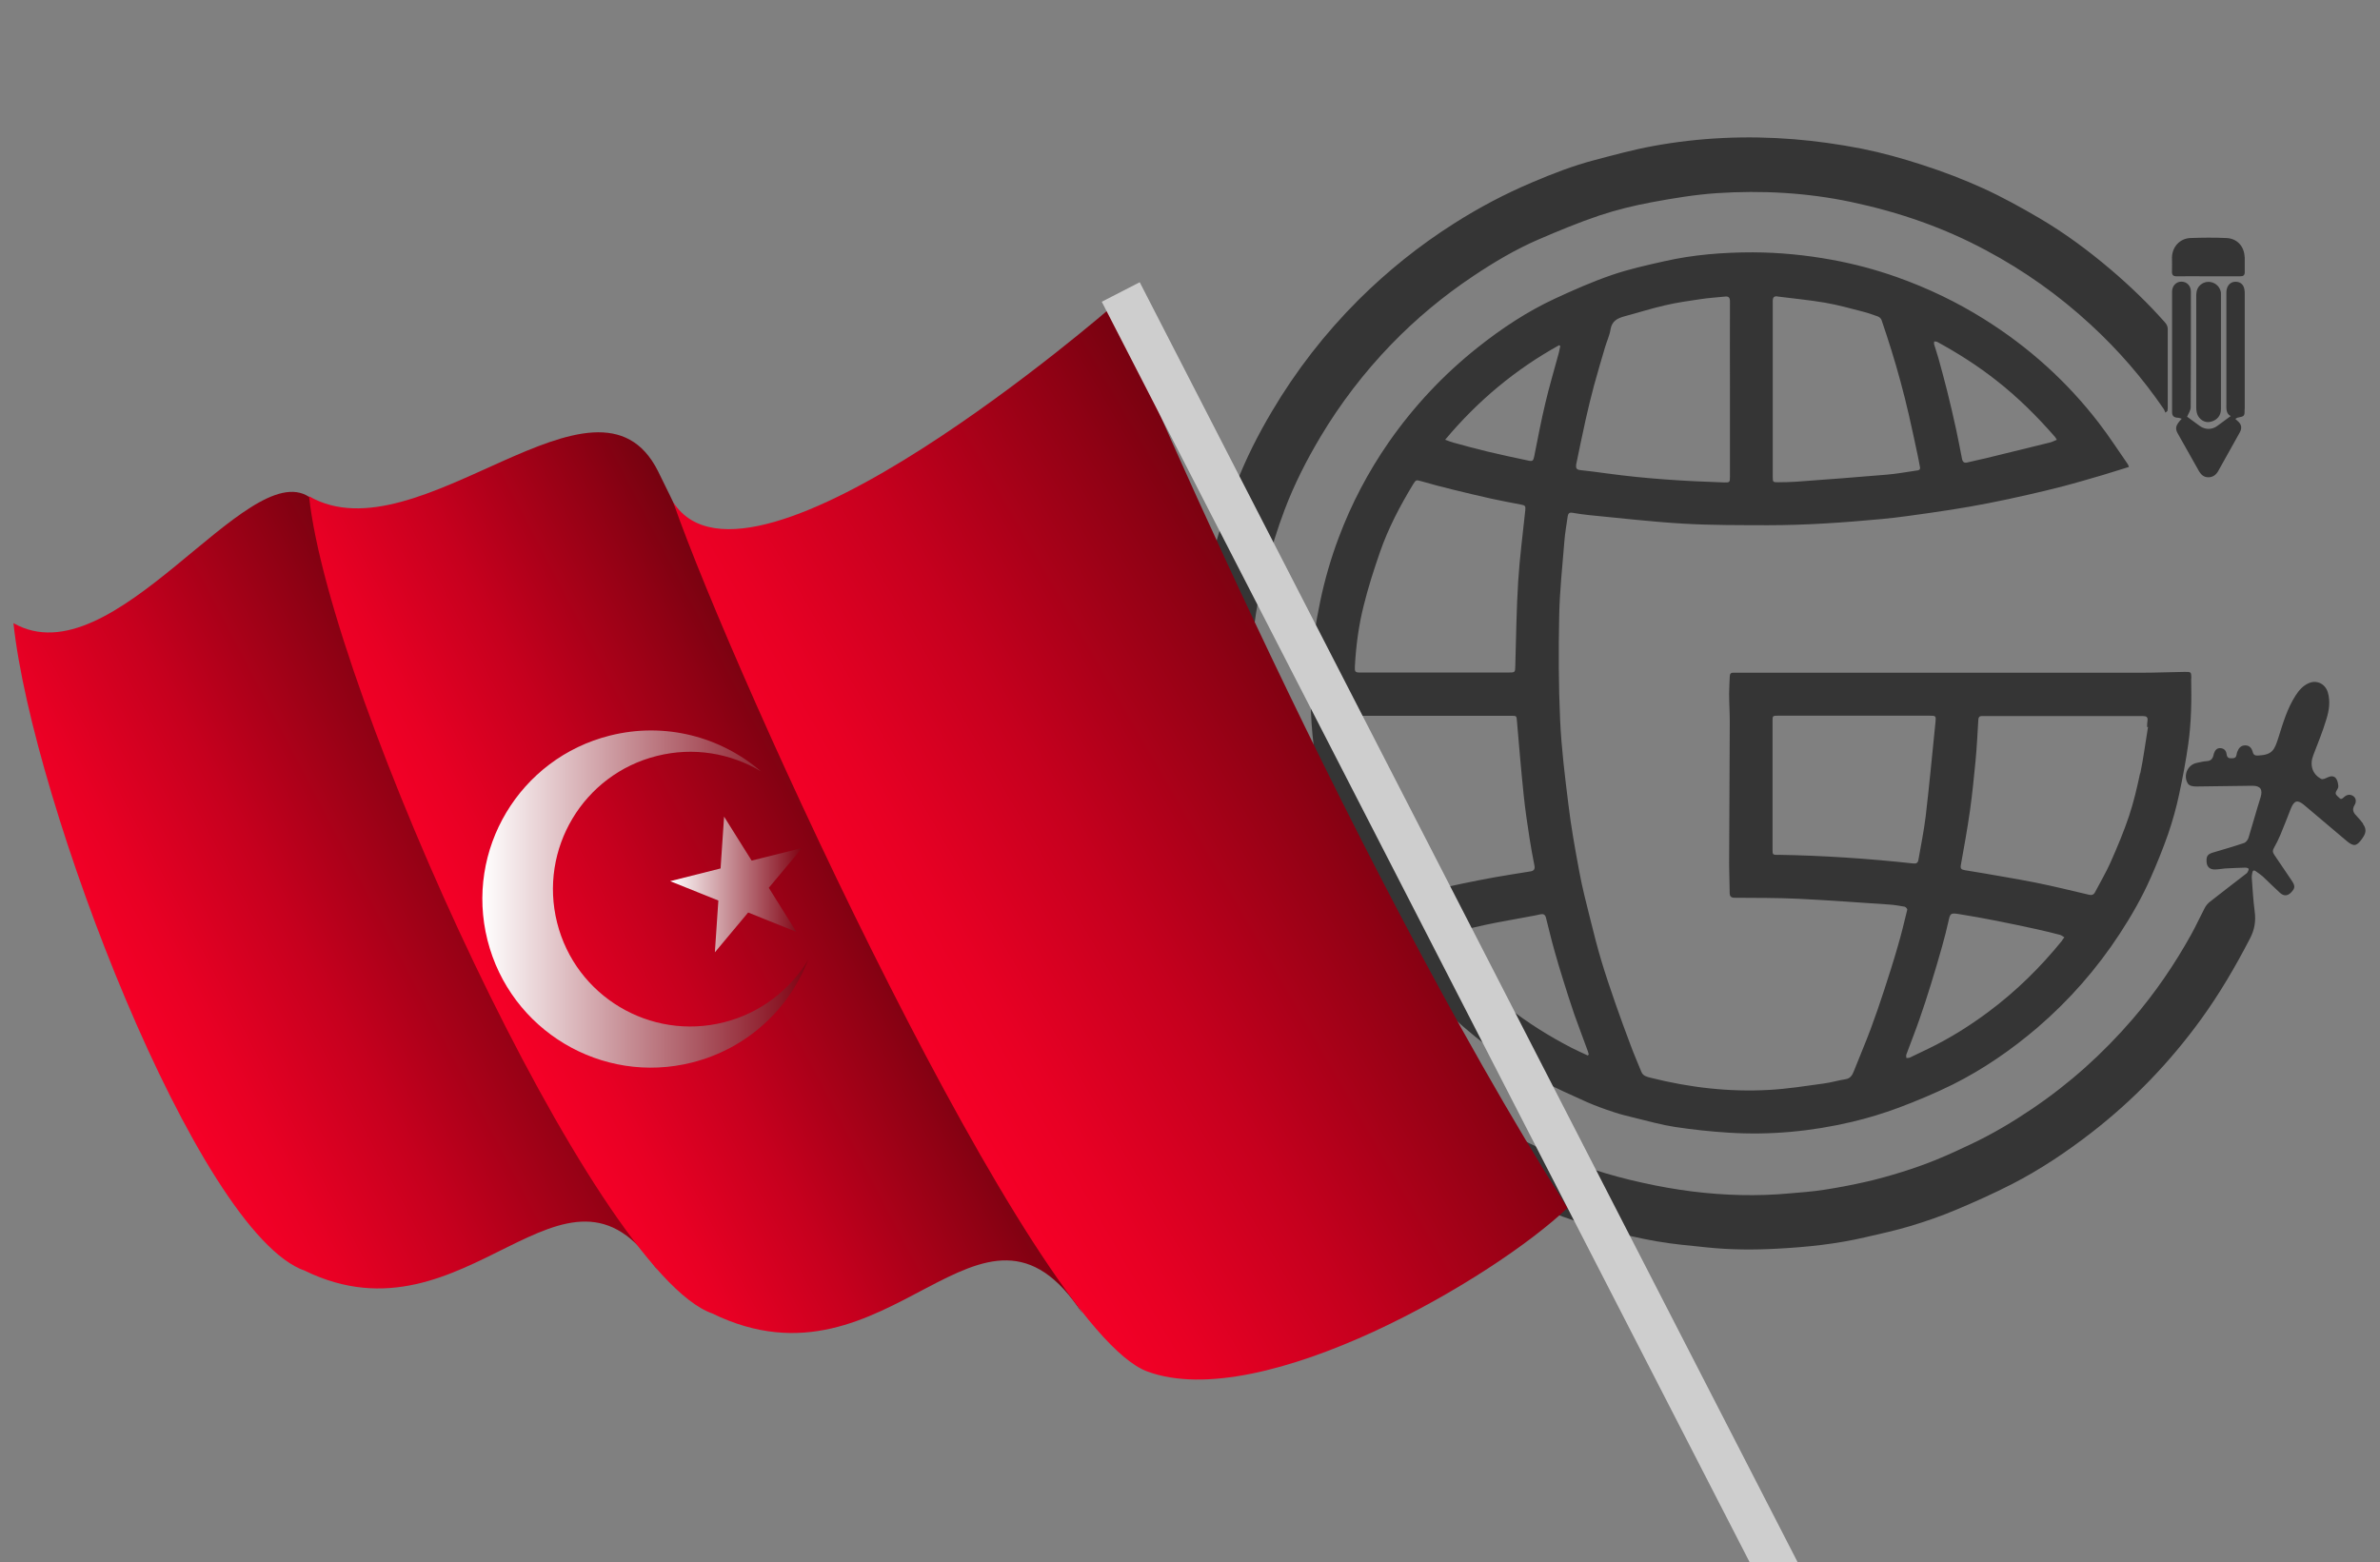
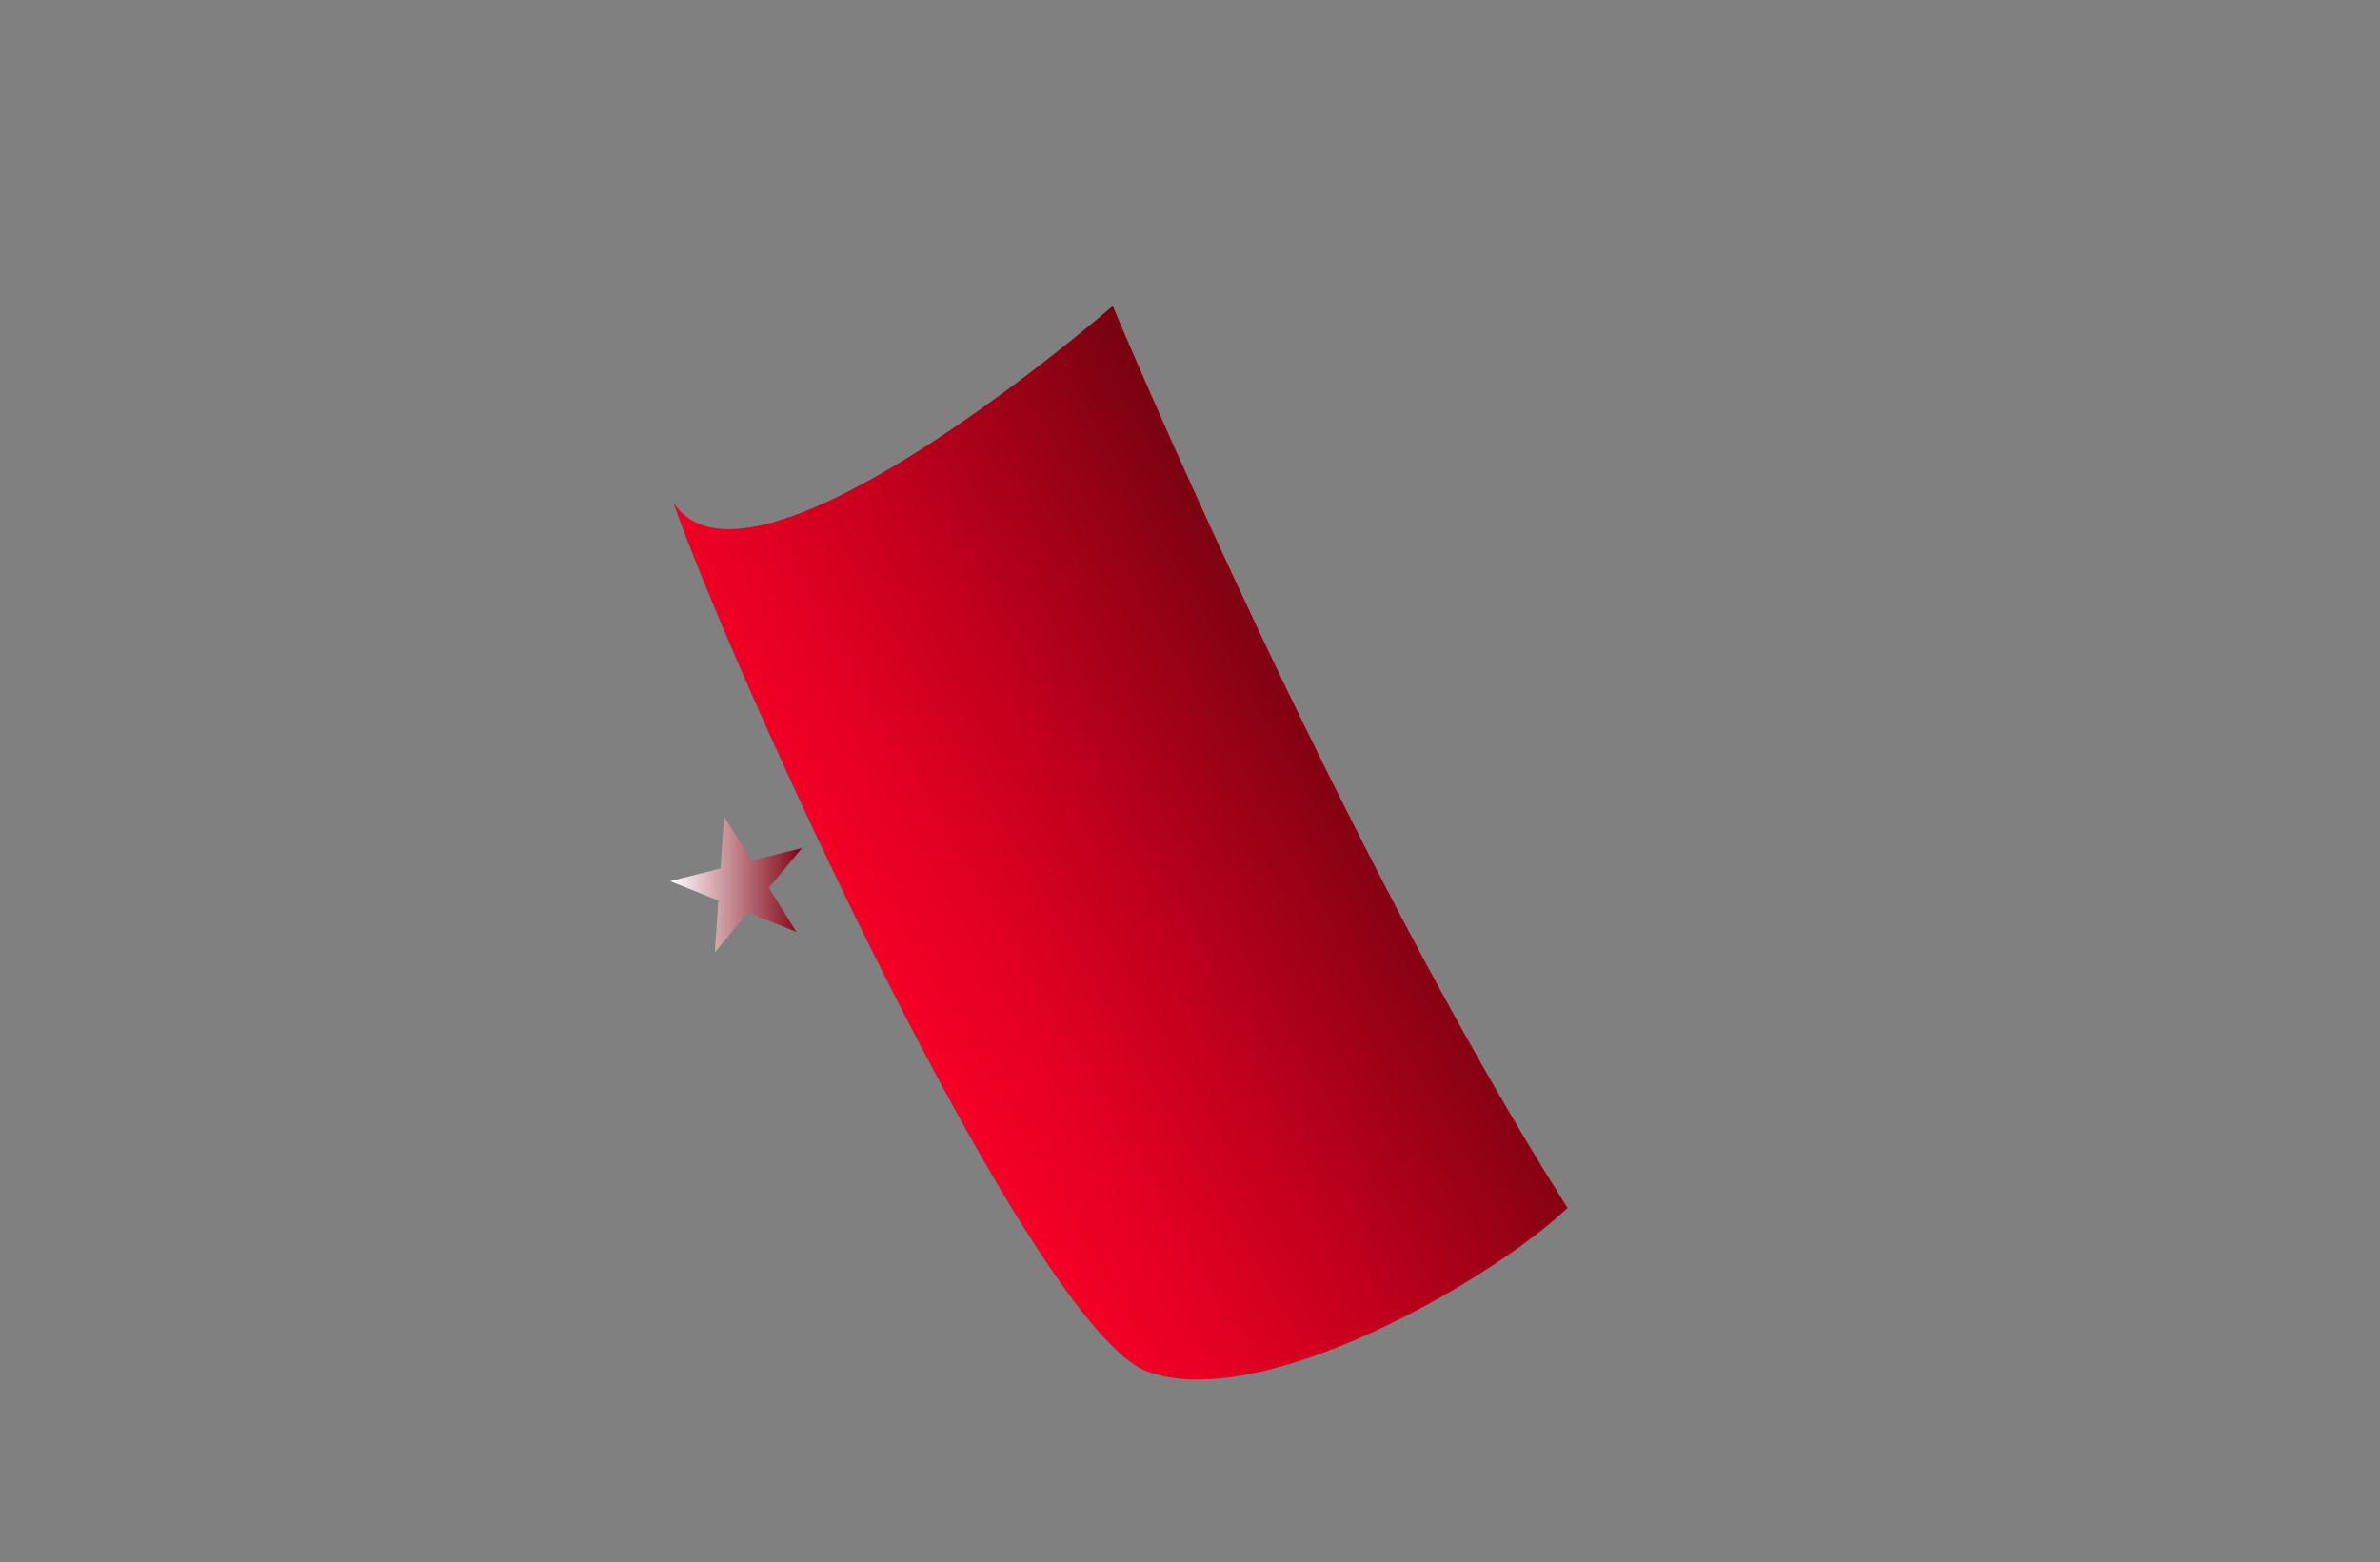
<svg xmlns="http://www.w3.org/2000/svg" xmlns:xlink="http://www.w3.org/1999/xlink" viewBox="0 0 258.12 169.43">
  <rect x="0" y="0" width="258.12" height="169.43" fill="#808080" stroke="none" />
  <defs>
    <style>      .cls-1 {        fill: url(#linear-gradient-2);      }      .cls-2 {        fill: #cecece;      }      .cls-3 {        fill: url(#linear-gradient-4);      }      .cls-4 {        fill: url(#linear-gradient-3);      }      .cls-5 {        fill: url(#linear-gradient-5);      }      .cls-6 {        fill: #353535;      }      .cls-7 {        fill: url(#linear-gradient);      }    </style>
    <linearGradient id="linear-gradient" x1="18.58" y1="108.29" x2="61.7" y2="83.39" gradientTransform="translate(2.75 14.47) rotate(2.37) scale(.91)" gradientUnits="userSpaceOnUse">
      <stop offset="0" stop-color="#f60027" />
      <stop offset=".16" stop-color="#e80024" />
      <stop offset=".45" stop-color="#c6001e" />
      <stop offset=".84" stop-color="#8f0114" />
      <stop offset="1" stop-color="#760210" />
    </linearGradient>
    <linearGradient id="linear-gradient-2" x1="53.95" y1="110.12" x2="90.85" y2="88.81" gradientTransform="translate(4.47 -2.77) rotate(2.37)" xlink:href="#linear-gradient" />
    <linearGradient id="linear-gradient-3" x1="96.45" y1="108.18" x2="147.08" y2="78.94" gradientTransform="matrix(1,0,0,1,0,0)" xlink:href="#linear-gradient" />
    <linearGradient id="linear-gradient-4" x1="52.3" y1="97.52" x2="87.66" y2="97.52" gradientUnits="userSpaceOnUse">
      <stop offset="0" stop-color="#fff" />
      <stop offset="1" stop-color="#800212" />
    </linearGradient>
    <linearGradient id="linear-gradient-5" x1="72.68" y1="95.94" x2="86.99" y2="95.94" xlink:href="#linear-gradient-4" />
  </defs>
  <g id="OBJECTS">
-     <path class="cls-6" d="M237.66,73.58c-.02-.69,0-.71-.73-.7-1.55.02-3.09.09-4.64.09h-44.27c-.28-.02-.41.1-.42.38-.02.63-.07,1.26-.07,1.89,0,1.02.07,2.03.07,3.04-.02,5.17-.05,10.34-.07,15.5,0,1.02.06,2.03.06,3.05,0,.42.15.55.57.55,2.3.02,4.6,0,6.88.11,3.31.16,6.61.41,9.91.63.54.04,1.08.13,1.62.23.11.02.3.24.28.32-.33,1.35-.65,2.71-1.05,4.05-.45,1.57-.95,3.12-1.45,4.66-.46,1.42-.95,2.84-1.47,4.24-.57,1.52-1.21,3.02-1.81,4.54-.18.45-.37.83-.95.91-.79.12-1.55.36-2.34.46-1.95.27-3.91.58-5.87.69-4.37.25-8.67-.25-12.91-1.32-.39-.1-.81-.19-.99-.64-.38-.96-.8-1.89-1.15-2.85-.58-1.54-1.15-3.08-1.69-4.64-.52-1.51-1.04-3.03-1.5-4.56-.43-1.46-.82-2.95-1.18-4.43-.43-1.74-.89-3.47-1.21-5.24-.45-2.42-.89-4.83-1.18-7.27-.38-3.05-.76-6.11-.9-9.18-.17-3.76-.18-7.53-.1-11.3.05-2.69.35-5.38.56-8.06.07-.91.23-1.8.36-2.71.04-.28.15-.46.5-.4.59.1,1.19.19,1.79.25,3.41.33,6.82.73,10.25.93,3.06.18,6.12.16,9.18.17,4.15,0,8.29-.29,12.44-.68.91-.09,1.81-.19,2.72-.32,1.58-.22,3.15-.43,4.71-.68,1.33-.21,2.67-.44,3.99-.7,1.43-.28,2.85-.58,4.27-.91,1.27-.29,2.54-.58,3.82-.92,1.46-.38,2.9-.81,4.35-1.23.94-.28,1.86-.57,2.85-.88-.06-.14-.07-.22-.11-.28-1.05-1.5-2.04-3.05-3.16-4.5-3.46-4.5-7.62-8.24-12.43-11.25-2.98-1.87-6.14-3.38-9.46-4.56-2.32-.82-4.68-1.45-7.11-1.89-2.81-.51-5.65-.79-8.52-.8-3.23,0-6.45.25-9.61.97-1.92.43-3.86.86-5.71,1.5-2.1.72-4.15,1.63-6.16,2.56-3.01,1.4-5.77,3.23-8.36,5.29-3.71,2.95-6.92,6.37-9.64,10.27-2.24,3.23-4.05,6.67-5.43,10.35-.85,2.26-1.52,4.57-2.01,6.93-.49,2.31-.83,4.65-.96,6.99-.18,3.31-.07,6.62.42,9.91.35,2.3.81,4.58,1.5,6.8.58,1.84,1.25,3.67,2.04,5.43.84,1.88,1.79,3.74,2.83,5.51,1.97,3.34,4.39,6.36,7.14,9.11,3.23,3.23,6.85,5.96,10.87,8.13,1.65.89,3.37,1.65,5.08,2.42.94.41,1.9.76,2.88,1.08.79.27,1.6.46,2.42.66,1.41.34,2.81.74,4.25.96,1.92.29,3.86.5,5.79.62,4.53.29,9-.13,13.41-1.17,1.71-.4,3.4-.92,5.05-1.53,2-.75,3.98-1.58,5.9-2.53,3.31-1.66,6.34-3.75,9.15-6.15,3.47-2.98,6.46-6.39,8.96-10.22,1.26-1.93,2.41-3.94,3.34-6.05.69-1.56,1.33-3.14,1.89-4.74.48-1.4.88-2.84,1.19-4.28.39-1.82.74-3.66,1-5.51.33-2.35.36-4.72.31-7.1h0ZM209.76,37.04c.11,0,.24,0,.33.04,2.26,1.23,4.42,2.61,6.44,4.2,2.32,1.82,4.41,3.89,6.34,6.11.06.07.11.17.2.31-.28.11-.5.24-.75.3-2.31.57-4.62,1.13-6.93,1.7-.65.16-1.32.28-1.97.45-.36.1-.55,0-.63-.37-.21-1.07-.41-2.14-.64-3.2-.31-1.41-.63-2.81-.98-4.2-.29-1.16-.61-2.33-.93-3.49-.14-.51-.32-1.01-.47-1.52-.03-.1,0-.22,0-.34h0ZM192.76,32.16c1.72.22,3.45.38,5.16.67,1.39.24,2.75.62,4.11.97.55.14,1.09.33,1.64.53.16.06.34.23.39.38.37,1.09.74,2.2,1.08,3.31.34,1.1.67,2.22.97,3.34.33,1.21.64,2.45.92,3.67.34,1.46.64,2.93.96,4.4.09.41.16.84.24,1.25.06.31-.18.34-.37.36-1.09.16-2.18.36-3.28.45-3.25.28-6.51.52-9.77.76-.66.05-1.32.05-1.98.06-.54,0-.57-.02-.57-.57v-19.07c0-.41.13-.57.53-.52h0ZM170.93,50.44c.35-1.63.66-3.25,1.03-4.88.28-1.24.58-2.49.91-3.72.38-1.42.81-2.82,1.22-4.23.19-.63.48-1.24.58-1.89.15-.89.73-1.19,1.48-1.4,1.47-.39,2.93-.86,4.42-1.2,1.28-.3,2.6-.49,3.91-.68.86-.13,1.73-.18,2.59-.27.42-.05.55.11.55.54-.02,3.18,0,6.36,0,9.54v9.45c0,.62-.03.65-.65.63-4.25-.14-8.5-.4-12.71-.98-.97-.13-1.92-.26-2.89-.36-.36-.04-.49-.21-.42-.56v.02ZM169.1,37.45s.08.05.12.08c-.05.25-.1.49-.16.74-.49,1.83-1.04,3.65-1.47,5.49-.45,1.88-.81,3.8-1.19,5.7-.1.51-.17.61-.65.5-1.48-.31-2.96-.63-4.43-.98-1.21-.29-2.42-.62-3.62-.95-.31-.08-.6-.2-.97-.33,3.56-4.25,7.65-7.65,12.39-10.27h-.02ZM146.94,72.32c.12-2.25.41-4.49.97-6.68.48-1.94,1.1-3.87,1.76-5.77.89-2.57,2.16-4.98,3.57-7.31.34-.54.33-.52.94-.35,1.12.33,2.27.62,3.4.9,1.38.35,2.77.66,4.16.98,1.05.23,2.1.43,3.16.63.52.1.57.14.52.65-.27,2.57-.61,5.15-.77,7.73-.19,3.03-.22,6.07-.31,9.09-.02.75,0,.76-.77.76h-16.04c-.56,0-.62-.08-.59-.65h0ZM153.24,97.06c-.28.07-.48,0-.61-.28-.89-1.83-1.84-3.64-2.65-5.5-.61-1.41-1.1-2.88-1.53-4.36-.83-2.89-1.34-5.85-1.52-8.85-.02-.43.23-.43.53-.43h16.42c.61,0,.59,0,.64.6.23,2.67.45,5.34.73,8,.16,1.58.4,3.16.64,4.72.15.99.34,1.97.53,2.95.07.38-.08.55-.43.61-1.28.21-2.55.4-3.84.63-1.2.22-2.4.45-3.59.7-1.37.29-2.73.6-4.09.91-.41.09-.83.2-1.24.3h0ZM172.2,114.49c-.59-.28-1.18-.54-1.77-.84-2.43-1.26-4.74-2.7-6.89-4.39-2.61-2.04-4.96-4.34-7.05-6.89-.06-.07-.11-.14-.17-.21-.45-.53-.41-.64.3-.8,1.49-.35,2.97-.72,4.47-1.04,1.6-.34,3.21-.6,4.81-.91.39-.07.78-.14,1.16-.23.34-.08.53.04.61.38.3,1.16.57,2.34.9,3.5.31,1.11.64,2.23.99,3.33.38,1.22.77,2.44,1.18,3.64.47,1.34.99,2.67,1.47,4,.04.11.07.24.1.36-.04.03-.07.06-.11.09h0ZM192.84,92.73c-.59,0-.6-.02-.6-.59v-13.92c0-.57,0-.59.6-.59h16.43c.68,0,.71.02.64.7-.35,3.39-.66,6.8-1.06,10.19-.19,1.59-.52,3.17-.79,4.74-.05.33-.23.44-.55.4-4.87-.53-9.76-.86-14.67-.94h0ZM223.68,101.98c-2.37,2.93-5.03,5.55-8.06,7.8-2.04,1.52-4.19,2.86-6.48,3.97-.67.33-1.34.65-2.02.97-.11.05-.25.03-.37.04,0-.13-.04-.27,0-.37.47-1.29.99-2.57,1.44-3.88.43-1.24.85-2.51,1.23-3.76.42-1.36.83-2.73,1.21-4.1.25-.88.47-1.76.67-2.64.21-.95.22-1,1.15-.86,1.35.21,2.69.46,4.03.72,1.47.29,2.94.6,4.4.92.85.19,1.69.39,2.52.61.17.04.31.17.49.27-.11.15-.17.23-.24.31h0ZM232.1,83.88c-.33,1.55-.69,3.11-1.19,4.61-.57,1.71-1.27,3.37-2,5.02-.49,1.11-1.12,2.16-1.68,3.24-.15.3-.35.37-.64.31-.96-.23-1.91-.45-2.88-.68-.99-.23-1.97-.45-2.97-.65-1.16-.24-2.34-.43-3.51-.64-1.37-.24-2.75-.48-4.13-.7-.37-.06-.51-.16-.44-.55.35-1.94.7-3.88.98-5.83.26-1.83.44-3.68.62-5.52.14-1.48.21-2.97.3-4.45.02-.26.13-.37.38-.37h17.45c.4,0,.58.11.51.53-.04.22-.03.44-.04.66.03,0,.06,0,.1,0-.28,1.68-.49,3.37-.84,5.04h0v-.02ZM256.3,89.36c-.22-.28-.43-.56-.68-.81-.36-.36-.58-.69-.26-1.22.18-.3.22-.72-.13-.97-.34-.24-.71-.18-1.02.11-.17.16-.33.29-.51.07-.19-.21-.55-.36-.3-.76.1-.16.22-.36.2-.53-.03-.29-.09-.61-.26-.83-.2-.25-.52-.27-.85-.12-.24.11-.56.28-.74.19-.98-.51-1.27-1.52-.87-2.56.5-1.3,1.03-2.59,1.43-3.93.29-.94.44-1.92.15-2.91-.28-.91-1.18-1.36-2.04-1-.66.28-1.09.79-1.46,1.36-.91,1.41-1.37,3.02-1.87,4.6-.41,1.27-.62,1.82-2.15,1.9-.35.02-.54-.03-.63-.41-.1-.37-.33-.69-.8-.69s-.71.29-.86.68c-.04.11-.08.23-.09.35-.04.27-.2.36-.45.37-.36.03-.58-.04-.63-.46-.04-.36-.27-.62-.67-.64-.41-.02-.59.26-.71.6-.02.07-.03.14-.05.22-.1.36-.31.57-.72.59-.36.02-.72.12-1.08.19-.99.19-1.51,1.37-.97,2.24.07.11.22.21.35.25.18.05.37.07.56.07,2.03-.02,4.06-.05,6.1-.08.88,0,1.13.42.88,1.25-.46,1.45-.86,2.93-1.31,4.39-.07.22-.27.49-.46.56-1.12.38-2.27.71-3.41,1.05-.57.17-.74.41-.67,1.09.05.46.36.75.88.74.38,0,.76-.08,1.14-.11.73-.04,1.47-.07,2.21-.09.11,0,.33.08.33.14,0,.12-.07.27-.14.38-.04.07-.12.13-.19.18-1.3,1.01-2.61,2-3.91,3.03-.22.18-.41.41-.54.67-.5.95-.94,1.92-1.46,2.86-1.81,3.26-3.91,6.33-6.34,9.16-3.21,3.73-6.82,6.98-10.89,9.73-2.08,1.41-4.23,2.69-6.51,3.78-1.28.61-2.57,1.21-3.89,1.75-1.26.51-2.55.97-3.86,1.37-1.26.39-2.53.75-3.83,1.04-1.48.34-2.97.62-4.46.85-1.26.2-2.54.29-3.82.4-3.5.32-7,.22-10.49-.21-1.82-.23-3.64-.55-5.42-.95-1.79-.39-3.57-.86-5.32-1.44-1.74-.57-3.42-1.3-5.12-2.01-2.39-1.01-4.64-2.26-6.82-3.65-3.63-2.3-6.94-4.99-9.94-8.09-2.48-2.55-4.68-5.32-6.62-8.3-1.32-2.05-2.54-4.16-3.55-6.39-.61-1.35-1.23-2.7-1.75-4.08-.55-1.51-1.06-3.06-1.48-4.61-.46-1.75-.91-3.5-1.19-5.29-.33-2.04-.49-4.12-.69-6.18-.28-2.87-.1-5.74.18-8.6.27-2.75.71-5.49,1.49-8.16.61-2.08,1.23-4.17,2-6.19,1.04-2.75,2.37-5.37,3.88-7.9,2.17-3.64,4.73-6.98,7.67-10.03,2.71-2.8,5.69-5.28,8.93-7.44,2.26-1.51,4.6-2.9,7.09-3.97,2.16-.93,4.33-1.83,6.55-2.58,1.86-.62,3.79-1.09,5.72-1.45,2.33-.43,4.67-.82,7.03-.98,4.89-.32,9.76-.06,14.59.96,2.59.55,5.13,1.25,7.62,2.14,2.41.86,4.74,1.89,6.99,3.1,4.13,2.2,7.92,4.89,11.36,8.07,2.98,2.74,5.61,5.78,7.9,9.12.09.13.13.29.2.42.07-.06.15-.12.22-.19,0-.09.03-.18.03-.26,0-2.89,0-5.77,0-8.66,0-.24-.14-.51-.31-.69-1.81-2.05-3.79-3.95-5.88-5.73-2.44-2.07-4.99-3.96-7.75-5.58-1.97-1.15-3.98-2.27-6.07-3.22-2.13-.97-4.33-1.81-6.56-2.53-2.17-.71-4.4-1.33-6.64-1.78-2.42-.47-4.88-.82-7.34-1.02-5.11-.41-10.22-.19-15.27.74-2.14.39-4.24.97-6.34,1.52-2.32.61-4.55,1.47-6.75,2.41-2.96,1.25-5.78,2.74-8.48,4.46-3.77,2.39-7.22,5.16-10.38,8.3-3.64,3.64-6.77,7.67-9.39,12.1-1.49,2.51-2.82,5.12-3.87,7.86-.74,1.95-1.48,3.9-2.05,5.9-.59,2.07-1.06,4.19-1.44,6.31-.35,1.9-.58,3.85-.76,5.77-.35,3.89-.24,7.76.21,11.64.36,3.08.93,6.1,1.74,9.09.75,2.73,1.7,5.4,2.83,8.01,1.19,2.75,2.57,5.4,4.17,7.95,3.09,4.91,6.79,9.31,11.13,13.17,2.89,2.56,5.99,4.85,9.32,6.8,1.74,1.01,3.53,1.92,5.34,2.78,1.61.76,3.24,1.44,4.91,2.05,1.56.56,3.15,1.05,4.75,1.46,1.81.47,3.66.92,5.5,1.23,1.78.31,3.59.46,5.38.65,2.55.27,5.12.28,7.68.14,3.2-.17,6.36-.5,9.49-1.23,1.64-.38,3.27-.73,4.87-1.21,1.7-.51,3.38-1.09,5.01-1.78,2.05-.86,4.09-1.78,6.07-2.79,3.05-1.57,5.89-3.47,8.6-5.57,4.57-3.54,8.53-7.66,11.92-12.34,2-2.76,3.72-5.71,5.29-8.74.49-.95.64-1.87.5-2.92-.16-1.22-.23-2.47-.32-3.7,0-.16.03-.33.06-.48.04-.26.17-.34.39-.17.25.18.51.35.74.55.63.59,1.24,1.21,1.88,1.79.41.37.83.34,1.2-.05.45-.46.46-.71.05-1.31-.63-.94-1.26-1.88-1.9-2.81-.17-.26-.16-.47,0-.73.25-.45.48-.91.68-1.38.39-.95.77-1.9,1.14-2.86.36-.9.73-1,1.47-.37,1.53,1.29,3.05,2.59,4.59,3.88.76.63,1.07.58,1.65-.22.06-.08.11-.17.17-.26.3-.46.29-.91-.05-1.35h0v-.03ZM243.45,44.35v-12.42c0-.19,0-.38-.04-.57-.11-.56-.52-.85-1.08-.79-.51.05-.87.51-.87,1.14v12.02c0,.56-.07,1.13.47,1.4-.5.37-.99.73-1.47,1.08-.57.42-1.3.41-1.88,0-.48-.35-.97-.7-1.38-1.01.12-.3.38-.65.39-1.02.03-4.18.02-8.36.02-12.55,0-.64-.44-1.08-1.04-1.08-.55,0-1,.46-1,1.08v13.08c0,.4.2.58.6.6.14,0,.28.06.45.11-.66.68-.75,1.04-.44,1.59.77,1.37,1.54,2.74,2.31,4.1.23.39.53.66,1.02.66s.83-.27,1.06-.67c.79-1.4,1.56-2.79,2.34-4.19.27-.48.19-.9-.24-1.25-.07-.06-.14-.13-.24-.22.1-.06.16-.11.22-.13.8-.16.79-.16.79-.98h0ZM240.87,31.77c-.11-.97-1.2-1.5-2.03-1.01-.52.32-.65.78-.65,1.35v12.09c0,.31.05.66.2.92.34.57.92.78,1.47.6.63-.19,1.01-.67,1.01-1.34v-12.62h0ZM243.44,27.9c-.04-1.17-.8-2.03-1.97-2.08-1.3-.06-2.61-.05-3.93,0-1.13.05-1.95.96-1.98,2.09,0,.5.02,1.01,0,1.5-.02.41.11.57.55.56,1.11-.02,2.23,0,3.35,0h3.48c.36,0,.52-.11.51-.48,0-.53,0-1.06,0-1.59h0Z" />
-   </g>
+     </g>
  <g id="Layer_2" data-name="Layer 2">
-     <path class="cls-7" d="M1.46,67.6c2.04,19.34,19.95,66.2,31.61,70.24,17.64,8.59,28.16-15.38,38.18-.13-20.95-36.2-26.48-76.41-37.72-83.81-6.76-4.45-21.23,19.88-32.07,13.69Z" />
-     <path class="cls-1" d="M33.52,53.84c2.24,21.28,30.93,84.19,43.73,88.63,19.36,9.46,29.14-16.79,40.14,0-23-39.83-39.39-78.15-46.03-91.37s-25.94,9.55-37.83,2.74Z" />
    <path class="cls-4" d="M73.03,54.52c6.47,18.6,38.87,89.6,51.39,94.24s37.76-10.23,45.58-17.74c-24.62-38.84-49.32-97.83-49.32-97.83,0,0-39.24,34.15-47.64,21.33Z" />
    <g>
-       <path class="cls-3" d="M78.5,110.89c-7.98,2.01-16.08-2.83-18.08-10.81s2.83-16.08,10.81-18.08c4-1.01,8.02-.29,11.3,1.67-4.35-3.75-10.4-5.39-16.39-3.88-9.79,2.46-15.74,12.4-13.27,22.19s12.4,15.74,22.19,13.27c5.99-1.51,10.54-5.82,12.61-11.18-1.96,3.28-5.17,5.81-9.16,6.82Z" />
      <polygon class="cls-5" points="78.53 88.58 81.52 93.35 86.99 91.98 83.38 96.3 86.37 101.08 81.14 98.98 77.53 103.3 77.91 97.68 72.68 95.58 78.15 94.2 78.53 88.58" />
    </g>
-     <rect class="cls-2" x="79.02" y="99" width="156.6" height="4.63" transform="translate(175.54 -84.92) rotate(62.8)" />
  </g>
</svg>